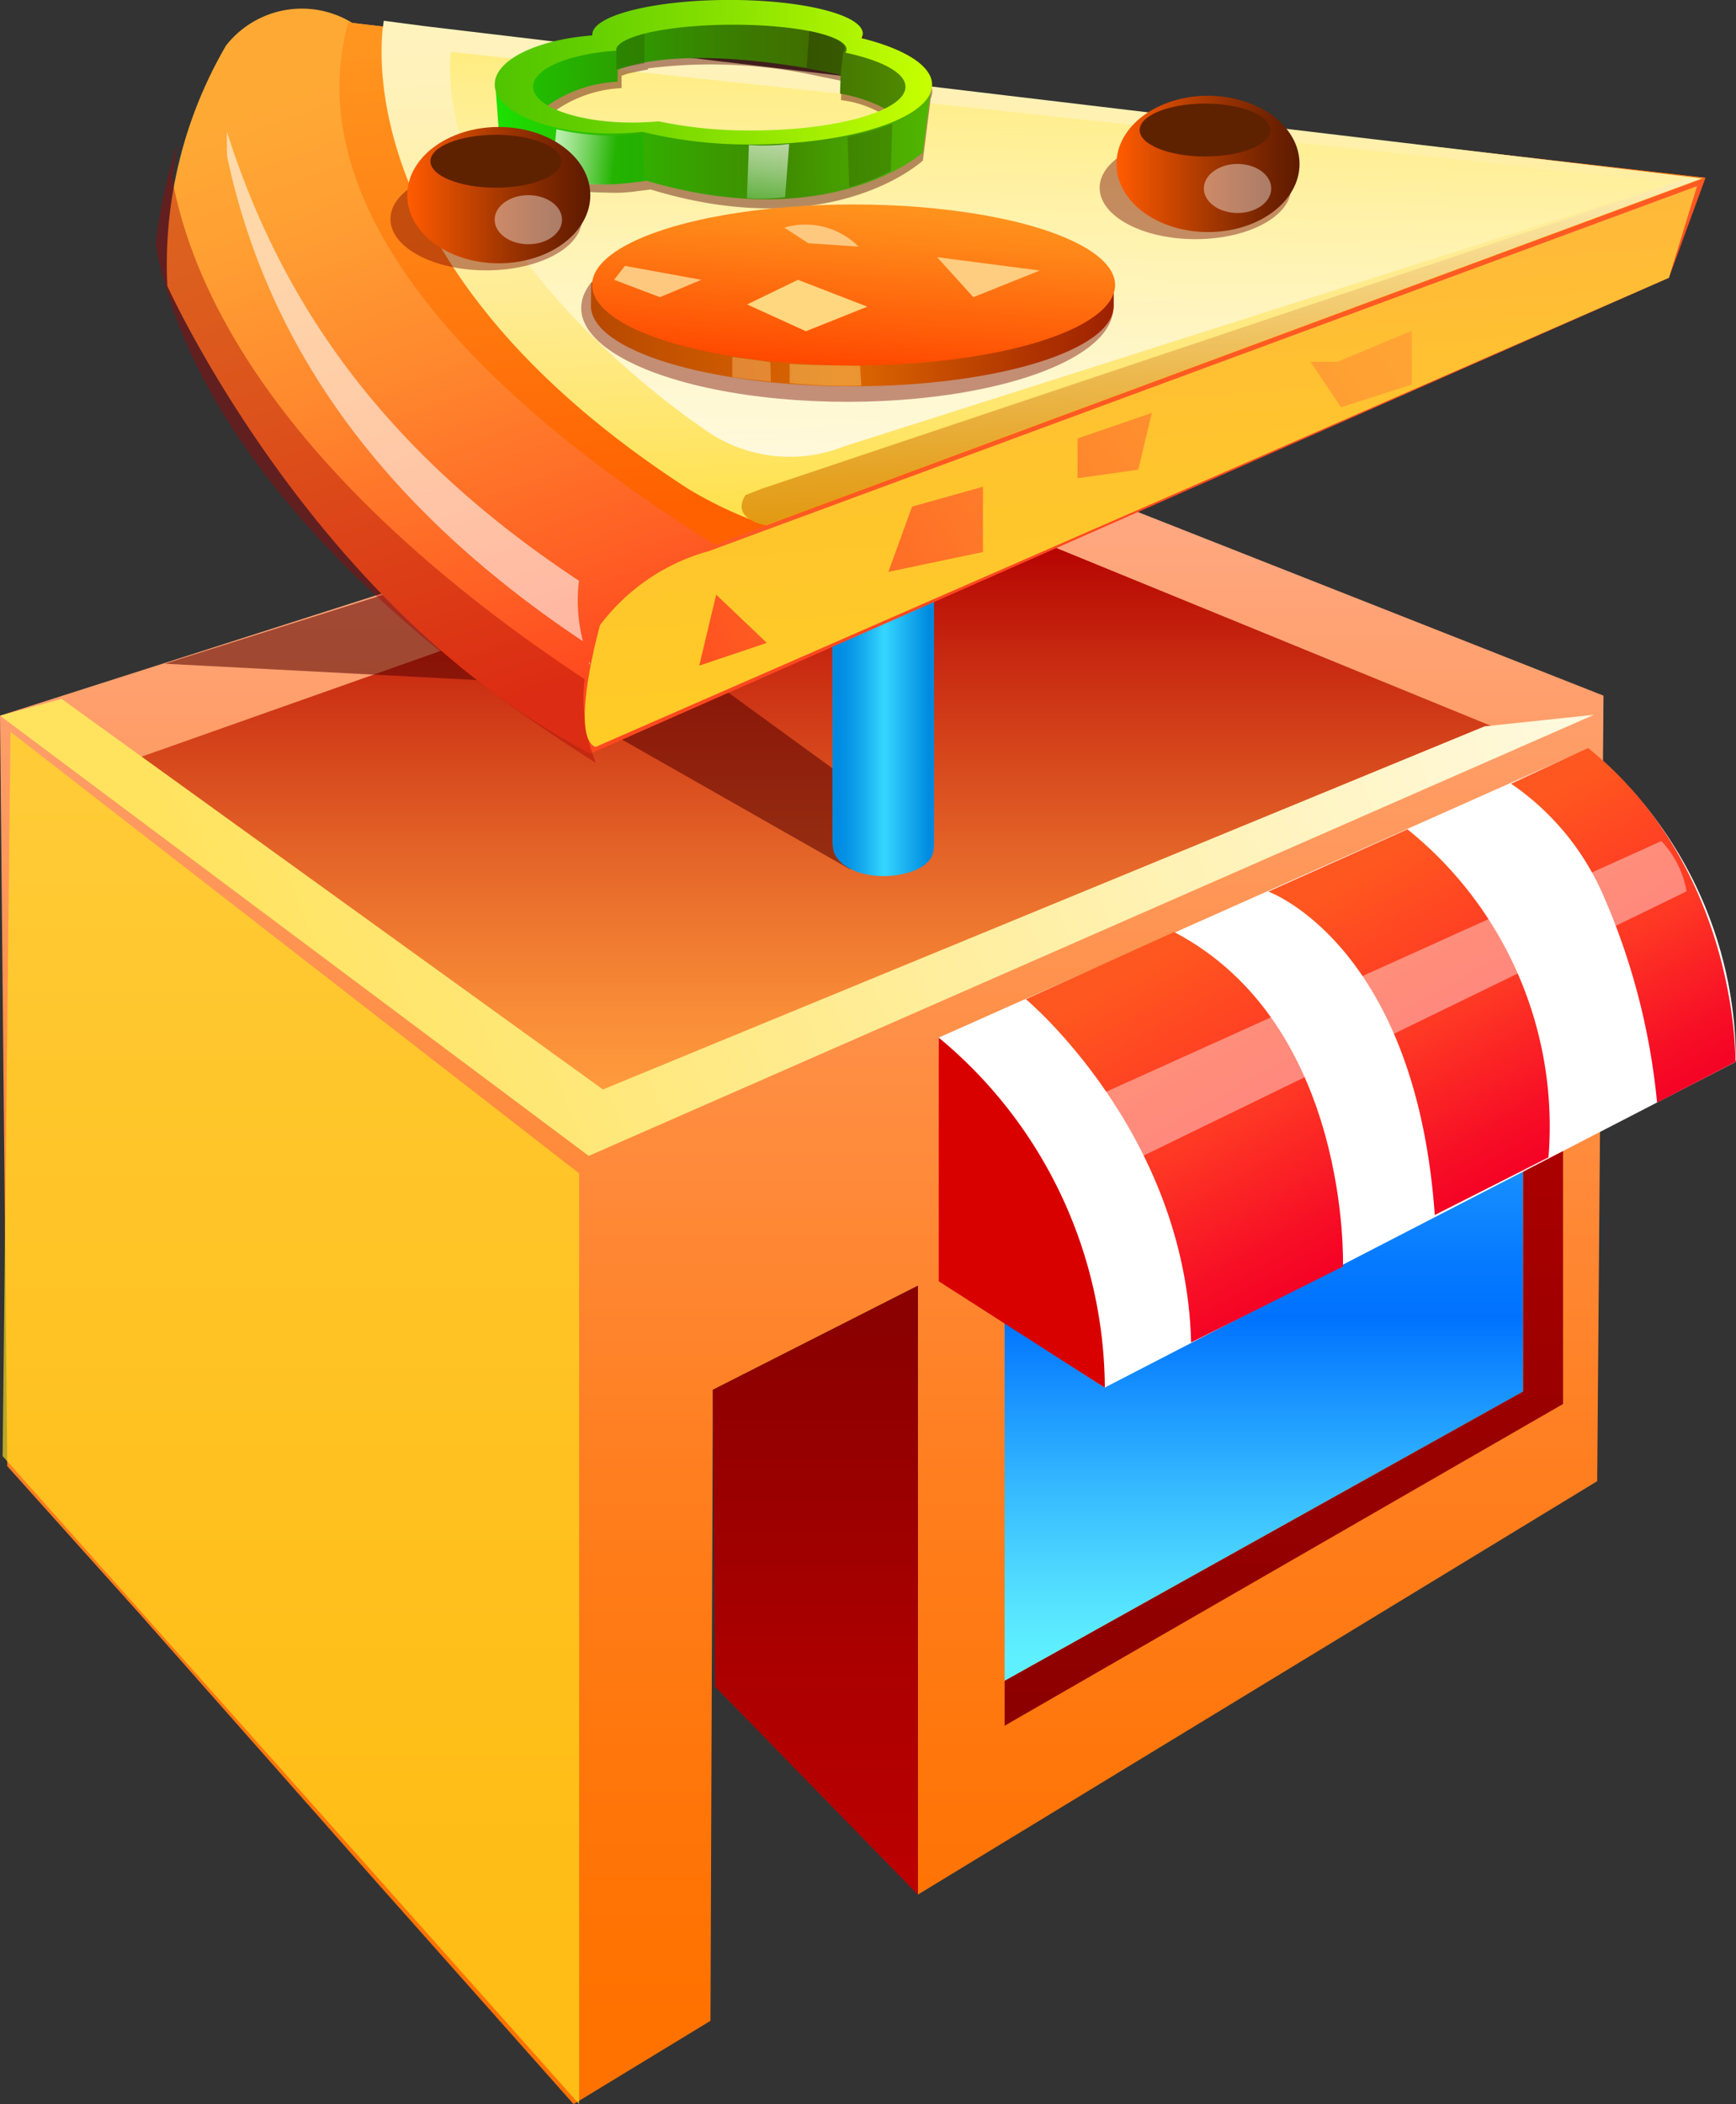
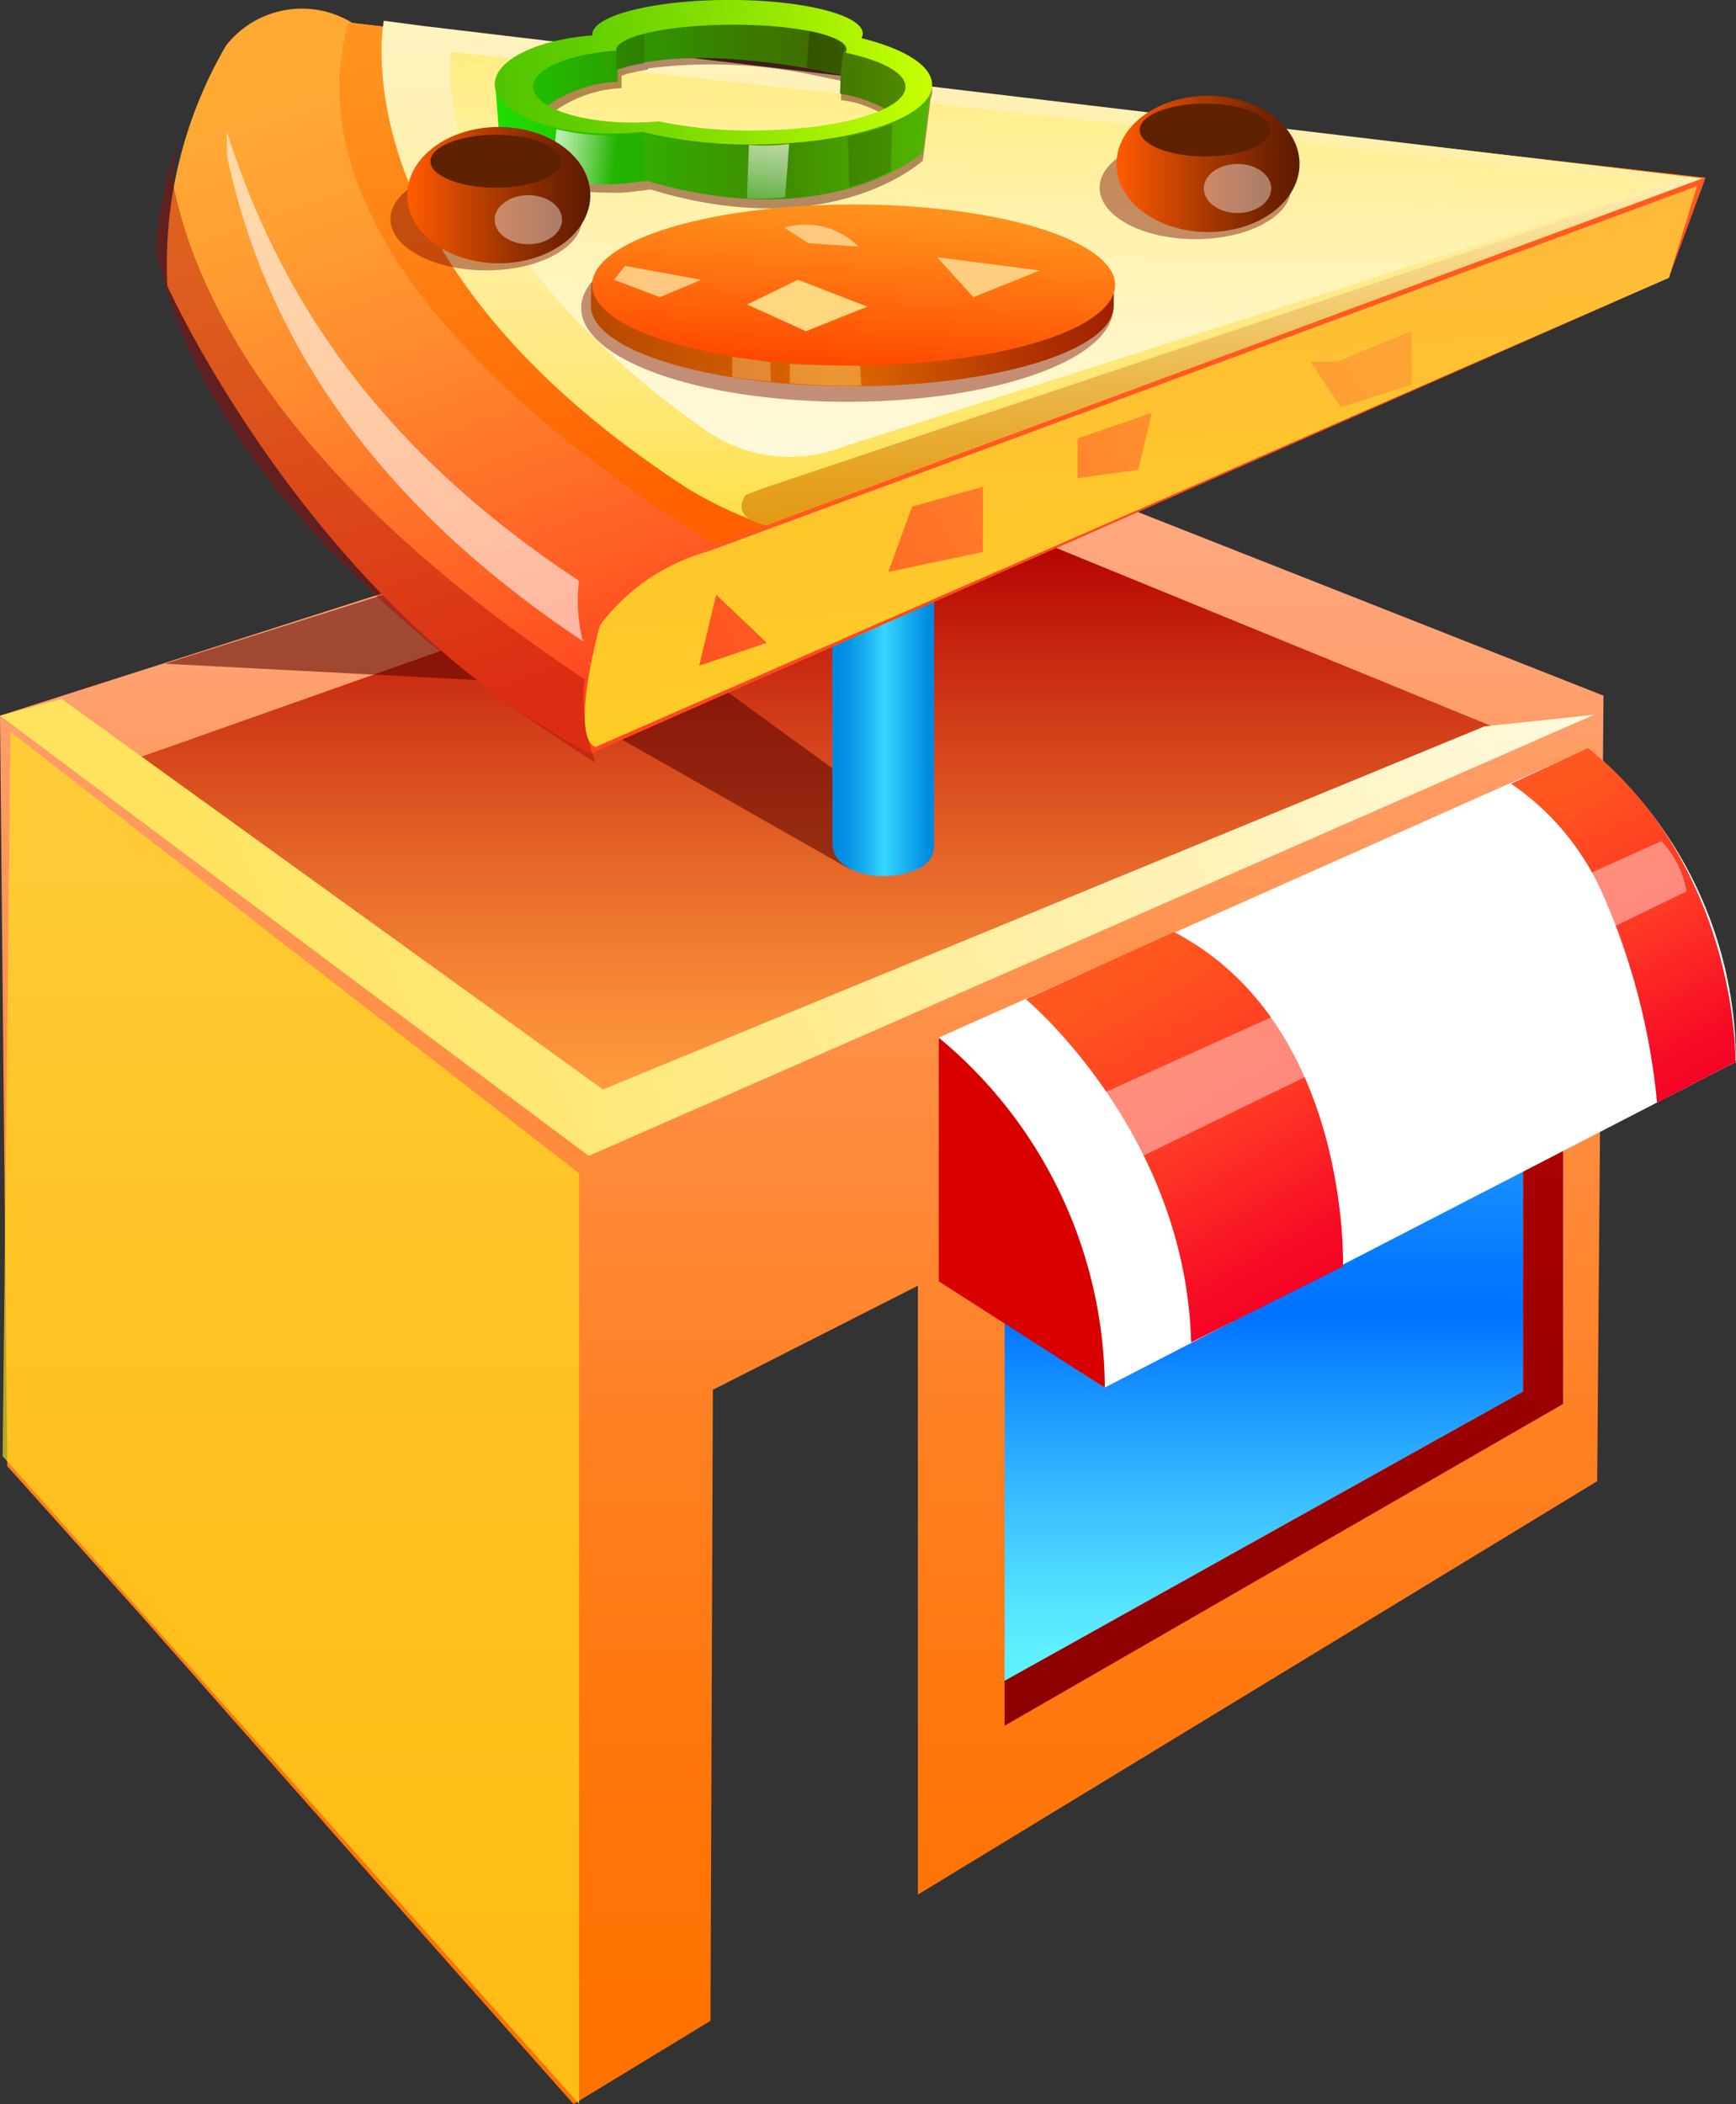
<svg xmlns="http://www.w3.org/2000/svg" xmlns:xlink="http://www.w3.org/1999/xlink" id="Layer_1" data-name="Layer 1" viewBox="0 0 66.885 81.043">
  <rect x="0" y="0" width="66.885" height="81.043" fill="#333333" stroke="none" />
  <defs>
    <style>
      .cls-1 {
        fill: url(#linear-gradient);
      }

      .cls-2 {
        fill: url(#linear-gradient-2);
      }

      .cls-3 {
        fill: url(#linear-gradient-3);
      }

      .cls-4 {
        fill: url(#linear-gradient-4);
      }

      .cls-5 {
        fill: url(#linear-gradient-5);
      }

      .cls-6 {
        fill: url(#linear-gradient-6);
      }

      .cls-12, .cls-18, .cls-37, .cls-7 {
        fill: #fff;
      }

      .cls-8 {
        fill: #d90000;
      }

      .cls-9 {
        fill: url(#linear-gradient-7);
      }

      .cls-10 {
        fill: url(#linear-gradient-8);
      }

      .cls-11 {
        fill: url(#linear-gradient-9);
      }

      .cls-12, .cls-17, .cls-48, .cls-49 {
        opacity: 0.4;
      }

      .cls-13 {
        fill: #ffe321;
        opacity: 0.66;
      }

      .cls-14 {
        fill: #580300;
        opacity: 0.56;
      }

      .cls-15 {
        fill: url(#linear-gradient-10);
      }

      .cls-16 {
        fill: url(#linear-gradient-11);
      }

      .cls-17 {
        fill: #a90000;
      }

      .cls-18 {
        opacity: 0.58;
      }

      .cls-19 {
        fill: url(#linear-gradient-12);
      }

      .cls-20 {
        fill: url(#linear-gradient-13);
      }

      .cls-21 {
        fill: url(#linear-gradient-14);
      }

      .cls-22 {
        fill: url(#linear-gradient-15);
      }

      .cls-23 {
        fill: url(#linear-gradient-16);
      }

      .cls-24 {
        opacity: 0.78;
        fill: url(#linear-gradient-17);
      }

      .cls-25 {
        fill: #530000;
      }

      .cls-25, .cls-34 {
        opacity: 0.43;
      }

      .cls-26 {
        fill: url(#linear-gradient-18);
      }

      .cls-27 {
        fill: url(#linear-gradient-19);
      }

      .cls-28 {
        fill: url(#linear-gradient-20);
      }

      .cls-29 {
        opacity: 0.63;
        fill: url(#linear-gradient-21);
      }

      .cls-30, .cls-31, .cls-32 {
        fill: #2b3d00;
      }

      .cls-30 {
        opacity: 0.54;
      }

      .cls-31 {
        opacity: 0.27;
      }

      .cls-32 {
        opacity: 0.26;
      }

      .cls-33 {
        opacity: 0.68;
        fill: url(#linear-gradient-22);
      }

      .cls-34 {
        fill: #770500;
      }

      .cls-35 {
        fill: url(#linear-gradient-23);
      }

      .cls-36 {
        fill: #5f2200;
      }

      .cls-37 {
        opacity: 0.41;
      }

      .cls-38 {
        fill: url(#linear-gradient-24);
      }

      .cls-39 {
        fill: url(#linear-gradient-25);
      }

      .cls-40 {
        fill: url(#linear-gradient-26);
      }

      .cls-41 {
        fill: url(#linear-gradient-27);
      }

      .cls-42 {
        fill: url(#linear-gradient-28);
      }

      .cls-43 {
        fill: url(#linear-gradient-29);
      }

      .cls-44 {
        fill: url(#linear-gradient-30);
      }

      .cls-45 {
        fill: #ffcd7f;
      }

      .cls-46 {
        fill: #ffd77f;
      }

      .cls-47, .cls-49 {
        fill: #ffc87f;
      }

      .cls-48 {
        fill: #ffdc7f;
      }
    </style>
    <linearGradient id="linear-gradient" x1="30.89" y1="20.571" x2="30.89" y2="79.69" gradientUnits="userSpaceOnUse">
      <stop offset="0" stop-color="#ffa77f" />
      <stop offset="0.068" stop-color="#ffa273" />
      <stop offset="0.362" stop-color="#ff8d41" />
      <stop offset="0.62" stop-color="#ff7e1e" />
      <stop offset="0.831" stop-color="#ff7508" />
      <stop offset="0.966" stop-color="#ff7200" />
    </linearGradient>
    <linearGradient id="linear-gradient-2" x1="31.293" y1="20.296" x2="31.293" y2="41.958" gradientUnits="userSpaceOnUse">
      <stop offset="0.011" stop-color="#b30000" />
      <stop offset="0.215" stop-color="#c6260f" />
      <stop offset="0.581" stop-color="#e46428" />
      <stop offset="0.849" stop-color="#f88b37" />
      <stop offset="0.989" stop-color="#ff9a3d" />
    </linearGradient>
    <linearGradient id="linear-gradient-3" x1="8.745" y1="37.147" x2="69.676" y2="11.225" gradientUnits="userSpaceOnUse">
      <stop offset="0" stop-color="#ffe35f" />
      <stop offset="0.983" stop-color="#fff" />
    </linearGradient>
    <linearGradient id="linear-gradient-4" x1="48.696" y1="39.254" x2="48.696" y2="64.169" gradientUnits="userSpaceOnUse">
      <stop offset="0" stop-color="#3fc4ff" />
      <stop offset="0.069" stop-color="#32b3ff" />
      <stop offset="0.236" stop-color="#1790ff" />
      <stop offset="0.373" stop-color="#067aff" />
      <stop offset="0.461" stop-color="#0072ff" />
      <stop offset="0.495" stop-color="#077cff" />
      <stop offset="0.726" stop-color="#36baff" />
      <stop offset="0.895" stop-color="#54e1ff" />
      <stop offset="0.983" stop-color="#5ff0ff" />
    </linearGradient>
    <linearGradient id="linear-gradient-5" x1="31.414" y1="51.064" x2="31.414" y2="72.483" gradientUnits="userSpaceOnUse">
      <stop offset="0.011" stop-color="#8b0000" />
      <stop offset="0.621" stop-color="#ac0000" />
      <stop offset="0.989" stop-color="#b00" />
    </linearGradient>
    <linearGradient id="linear-gradient-6" x1="49.464" y1="38.56" x2="49.464" y2="65.844" gradientUnits="userSpaceOnUse">
      <stop offset="0.011" stop-color="#b30000" />
      <stop offset="0.542" stop-color="#9c0000" />
      <stop offset="0.989" stop-color="#8d0000" />
    </linearGradient>
    <linearGradient id="linear-gradient-7" x1="43.114" y1="37.764" x2="50.156" y2="50.192" gradientUnits="userSpaceOnUse">
      <stop offset="0" stop-color="#ff571f" />
      <stop offset="0.277" stop-color="#ff4223" />
      <stop offset="0.461" stop-color="#ff3a24" />
      <stop offset="0.495" stop-color="#fe3624" />
      <stop offset="0.823" stop-color="#f70f25" />
      <stop offset="0.994" stop-color="#f40025" />
    </linearGradient>
    <linearGradient id="linear-gradient-8" x1="52.164" y1="33.719" x2="58.853" y2="45.522" xlink:href="#linear-gradient-7" />
    <linearGradient id="linear-gradient-9" x1="60.077" y1="30.323" x2="66.465" y2="41.595" xlink:href="#linear-gradient-7" />
    <linearGradient id="linear-gradient-10" x1="32.26" y1="21.745" x2="35.779" y2="21.745" gradientUnits="userSpaceOnUse">
      <stop offset="0" stop-color="#008be1" />
      <stop offset="0.102" stop-color="#0592e4" />
      <stop offset="0.251" stop-color="#13a6ec" />
      <stop offset="0.428" stop-color="#29c6f8" />
      <stop offset="0.511" stop-color="#35d7ff" />
      <stop offset="1" stop-color="#008be1" />
    </linearGradient>
    <linearGradient id="linear-gradient-11" x1="-386.409" y1="-3.622" x2="-394.932" y2="19.863" gradientTransform="matrix(-1, 0, 0, 1, -354.887, 0)" gradientUnits="userSpaceOnUse">
      <stop offset="0" stop-color="#ffa935" />
      <stop offset="0.173" stop-color="#ffa033" />
      <stop offset="0.449" stop-color="#ff892e" />
      <stop offset="0.792" stop-color="#ff6325" />
      <stop offset="1" stop-color="#ff491f" />
    </linearGradient>
    <linearGradient id="linear-gradient-12" x1="-393.564" y1="-1.179" x2="-395.702" y2="18.335" gradientTransform="matrix(-1, 0, 0, 1, -354.887, 0)" gradientUnits="userSpaceOnUse">
      <stop offset="0.006" stop-color="#ff951f" />
      <stop offset="0.391" stop-color="#ff8315" />
      <stop offset="0.989" stop-color="#ff6000" />
    </linearGradient>
    <linearGradient id="linear-gradient-13" x1="28.389" y1="9.305" x2="28.389" y2="9.305" gradientUnits="userSpaceOnUse">
      <stop offset="0.006" stop-color="#ff951f" />
      <stop offset="0.186" stop-color="#ff831b" />
      <stop offset="0.546" stop-color="#ff5510" />
      <stop offset="0.989" stop-color="#ff1400" />
    </linearGradient>
    <linearGradient id="linear-gradient-14" x1="-399.458" y1="27.411" x2="-398.087" y2="5.209" gradientTransform="matrix(-1, 0, 0, 1, -354.887, 0)" gradientUnits="userSpaceOnUse">
      <stop offset="0" stop-color="#ffcc26" />
      <stop offset="0.457" stop-color="#ffc42e" />
      <stop offset="1" stop-color="#ffb43f" />
    </linearGradient>
    <linearGradient id="linear-gradient-15" x1="-394.741" y1="-1.48" x2="-395.95" y2="23.935" gradientTransform="matrix(-1, 0, 0, 1, -354.887, 0)" gradientUnits="userSpaceOnUse">
      <stop offset="0.006" stop-color="#fff3bf" />
      <stop offset="0.139" stop-color="#fff2ba" />
      <stop offset="0.297" stop-color="#fff0ac" />
      <stop offset="0.468" stop-color="#ffec94" />
      <stop offset="0.647" stop-color="#ffe773" />
      <stop offset="0.831" stop-color="#ffe048" />
      <stop offset="0.989" stop-color="#ffd91e" />
    </linearGradient>
    <linearGradient id="linear-gradient-16" x1="-401.624" y1="7.1" x2="-402.325" y2="21.846" gradientTransform="matrix(-1, 0, 0, 1, -354.887, 0)" gradientUnits="userSpaceOnUse">
      <stop offset="0.006" stop-color="#fff3bf" />
      <stop offset="0.219" stop-color="#f6d88a" />
      <stop offset="0.483" stop-color="#ecb94f" />
      <stop offset="0.709" stop-color="#e5a324" />
      <stop offset="0.885" stop-color="#e1950a" />
      <stop offset="0.989" stop-color="#df9000" />
    </linearGradient>
    <linearGradient id="linear-gradient-17" x1="-395.54" y1="17.978" x2="-395.933" y2="-4.588" gradientTransform="matrix(-1, 0, 0, 1, -354.887, 0)" gradientUnits="userSpaceOnUse">
      <stop offset="0" stop-color="#fff" />
      <stop offset="0.122" stop-color="#fffcec" />
      <stop offset="0.372" stop-color="#fff5ba" />
      <stop offset="0.721" stop-color="#ffea6a" />
      <stop offset="1" stop-color="#ffe126" />
    </linearGradient>
    <linearGradient id="linear-gradient-18" x1="-390.966" y1="3.29" x2="-375.362" y2="3.29" gradientTransform="matrix(-1, 0.004, 0.004, 1, -355.706, 0.395)" gradientUnits="userSpaceOnUse">
      <stop offset="0.006" stop-color="#508b00" />
      <stop offset="0.184" stop-color="#467900" />
      <stop offset="0.27" stop-color="#406f00" />
      <stop offset="0.407" stop-color="#3c7800" />
      <stop offset="0.636" stop-color="#329200" />
      <stop offset="0.927" stop-color="#21bb00" />
      <stop offset="0.989" stop-color="#1dc500" />
    </linearGradient>
    <linearGradient id="linear-gradient-19" x1="-391.569" y1="6.404" x2="-374.778" y2="6.404" gradientTransform="matrix(-1, 0.004, 0.004, 1, -355.706, 0.395)" gradientUnits="userSpaceOnUse">
      <stop offset="0.006" stop-color="#50b600" />
      <stop offset="0.165" stop-color="#49a400" />
      <stop offset="0.331" stop-color="#408d00" />
      <stop offset="0.462" stop-color="#3c9600" />
      <stop offset="0.679" stop-color="#31b000" />
      <stop offset="0.954" stop-color="#1fd900" />
      <stop offset="0.989" stop-color="#1ddf00" />
    </linearGradient>
    <linearGradient id="linear-gradient-20" x1="19.062" y1="2.782" x2="35.916" y2="2.782" gradientUnits="userSpaceOnUse">
      <stop offset="0.006" stop-color="#50c500" />
      <stop offset="0.2" stop-color="#62ce00" />
      <stop offset="0.589" stop-color="#90e500" />
      <stop offset="0.989" stop-color="#c6ff00" />
    </linearGradient>
    <linearGradient id="linear-gradient-21" x1="-384.606" y1="5.449" x2="-384.077" y2="9.05" gradientTransform="matrix(-1, 0, 0, 1, -354.887, 0)" gradientUnits="userSpaceOnUse">
      <stop offset="0.006" stop-color="#fff" />
      <stop offset="0.106" stop-color="#eff8ed" />
      <stop offset="0.308" stop-color="#c6e6bf" />
      <stop offset="0.592" stop-color="#83c973" />
      <stop offset="0.945" stop-color="#29a20d" />
      <stop offset="0.989" stop-color="#1d9d00" />
    </linearGradient>
    <linearGradient id="linear-gradient-22" x1="-376.294" y1="5.855" x2="-378.628" y2="6.106" gradientTransform="matrix(-1, 0, 0, 1, -354.887, 0)" gradientUnits="userSpaceOnUse">
      <stop offset="0.006" stop-color="#fff" />
      <stop offset="0.106" stop-color="#effaed" />
      <stop offset="0.306" stop-color="#c6ebbf" />
      <stop offset="0.588" stop-color="#83d473" />
      <stop offset="0.939" stop-color="#29b50d" />
      <stop offset="0.983" stop-color="#1db100" />
    </linearGradient>
    <linearGradient id="linear-gradient-23" x1="-404.955" y1="6.313" x2="-397.901" y2="6.313" gradientTransform="matrix(-1, 0, 0, 1, -354.887, 0)" gradientUnits="userSpaceOnUse">
      <stop offset="0.006" stop-color="#5f1b00" />
      <stop offset="0.155" stop-color="#712200" />
      <stop offset="0.455" stop-color="#9f3500" />
      <stop offset="0.874" stop-color="#e95200" />
      <stop offset="0.989" stop-color="#ff5b00" />
    </linearGradient>
    <linearGradient id="linear-gradient-24" x1="-377.632" y1="7.515" x2="-370.577" y2="7.515" xlink:href="#linear-gradient-23" />
    <linearGradient id="linear-gradient-25" x1="54.905" y1="7.486" x2="25.663" y2="25.636" gradientUnits="userSpaceOnUse">
      <stop offset="0" stop-color="#ffa935" />
      <stop offset="0.179" stop-color="#ffa033" />
      <stop offset="0.466" stop-color="#ff892d" />
      <stop offset="0.823" stop-color="#ff6324" />
      <stop offset="1" stop-color="#ff4e1f" />
    </linearGradient>
    <linearGradient id="linear-gradient-26" x1="54.773" y1="9.049" x2="26.508" y2="26.593" xlink:href="#linear-gradient-25" />
    <linearGradient id="linear-gradient-27" x1="55.356" y1="9.625" x2="27.065" y2="27.184" xlink:href="#linear-gradient-25" />
    <linearGradient id="linear-gradient-28" x1="56.989" y1="11.553" x2="28.422" y2="29.284" xlink:href="#linear-gradient-25" />
    <linearGradient id="linear-gradient-29" x1="-397.799" y1="12.884" x2="-377.654" y2="12.884" gradientTransform="matrix(-1, 0, 0, 1, -354.887, 0)" gradientUnits="userSpaceOnUse">
      <stop offset="0.006" stop-color="#9f2200" />
      <stop offset="0.162" stop-color="#af3400" />
      <stop offset="0.473" stop-color="#d96200" />
      <stop offset="0.511" stop-color="#df6800" />
      <stop offset="0.989" stop-color="#b84900" />
    </linearGradient>
    <linearGradient id="linear-gradient-30" x1="-388.031" y1="7.395" x2="-387.545" y2="14.125" gradientTransform="matrix(-1, 0, 0, 1, -354.887, 0)" gradientUnits="userSpaceOnUse">
      <stop offset="0.006" stop-color="#ff971f" />
      <stop offset="0.282" stop-color="#ff8518" />
      <stop offset="0.834" stop-color="#ff5706" />
      <stop offset="0.989" stop-color="#ff4900" />
    </linearGradient>
  </defs>
  <title>828537f6-b118-4794-b216-6aa32ee25985</title>
  <g>
    <g>
      <polyline class="cls-1" points="5.407 62.189 0.28 56.47 0 27.565 35.195 16.312 61.78 26.794 61.537 57.05 35.364 72.973 35.364 49.521 27.465 53.53 27.374 77.834 22.099 81.043 14.441 72.419 5.407 62.189 5.479 62.271" />
      <polygon class="cls-2" points="4.996 29.306 23.043 42.454 57.591 28.017 34.902 18.735 4.996 29.306" />
      <polygon class="cls-3" points="0 27.565 22.683 44.521 61.411 27.531 57.195 27.977 23.23 41.962 2.373 26.92 0 27.565" />
      <polygon class="cls-4" points="38.707 46.392 38.707 64.739 58.684 53.596 58.684 37.459 38.707 46.392" />
-       <polyline class="cls-5" points="35.364 68.551 35.364 72.973 27.55 64.961 27.465 53.53 35.364 49.521 35.364 68.551" />
      <polygon class="cls-6" points="38.707 64.739 38.707 66.468 60.222 54.076 60.222 36.594 58.684 37.459 58.684 53.596 38.707 64.739" />
      <path class="cls-7" d="M66.862,40.906l-24.3,12.539-6.322-4.122-0.075-9.357,24.91-11.089,0.111-.065a15.663,15.663,0,0,1,5.694,12Z" />
      <path class="cls-8" d="M36.167,39.966V49.35l6.4,4.1A17.6,17.6,0,0,0,36.167,39.966Z" />
      <path class="cls-9" d="M39.525,38.485s6.163,5.137,6.367,13.221l5.85-2.925s0.309-9.315-6.506-12.884Z" />
-       <path class="cls-10" d="M48.867,34.341s5.674,2.034,6.412,12.457l4.381-2.22a14.687,14.687,0,0,0-5.432-12.635Z" />
      <path class="cls-11" d="M58.219,30.186A10.038,10.038,0,0,1,61.734,34.4a26.087,26.087,0,0,1,2.11,8.068l3.018-1.565s0.142-7.4-5.674-12.094Z" />
      <path class="cls-12" d="M39.705,43.365a11.7,11.7,0,0,1,1.4,2.582L64.979,34.332a3.734,3.734,0,0,0-.969-1.936Z" />
      <polygon class="cls-13" points="22.314 45.194 22.314 81.043 0.101 56.083 0.403 28.188 22.314 45.194" />
    </g>
    <g>
      <polygon class="cls-14" points="32.738 33.475 20.091 26.282 6.351 25.564 28.486 18.573 25.193 24.59 35.184 31.856 32.738 33.475" />
      <path class="cls-15" d="M35.986,9.748H32.053l0.02,22.722,0.017,0.116c0,0.64.863,1.158,1.922,1.158s1.956-.413,1.959-1.052l0.016-.105V9.748Z" />
    </g>
    <g>
      <path class="cls-16" d="M22.744,29.028L64.3,10.7,65.71,6.849S13.892,0.949,13.568.879a3.71,3.71,0,0,0-4.861.878,16.733,16.733,0,0,0-2.26,9.258S12.045,23.443,22.744,29.028Z" />
      <path class="cls-17" d="M6.862,5.473c-0.081.44-.152,0.9-0.215,1.4L6.713,7.28c1.383,6.513,7.078,13.113,15.81,18.878a6.707,6.707,0,0,0,.434,3.229C13.609,23.46,7.51,16.585,6.068,9.805L6,9.4A19.673,19.673,0,0,1,6.862,5.473Z" />
      <g>
        <path class="cls-18" d="M22.461,24.7C13.886,18.983,10.116,12.46,8.748,6.017c0,0-.02-0.755,0-0.927,1.909,5.988,5.536,11.986,13.558,17.278A6.253,6.253,0,0,0,22.461,24.7Z" />
        <path class="cls-18" d="M22.691,25.476c0.031,0.079.053,0.124,0.053,0.124-0.02-.01-0.035-0.023-0.054-0.035C22.69,25.536,22.69,25.507,22.691,25.476Z" />
      </g>
      <path class="cls-19" d="M13.413,0.868c-1.834,6.643,3.973,13.788,14.129,20.116L65.71,6.849Z" />
      <path class="cls-20" d="M28.389,9.3" />
      <path class="cls-21" d="M65.385,7.168L27.318,21.225a7.847,7.847,0,0,0-4.2,2.853s-1.2,4.277-.174,4.693L64.3,10.7Z" />
      <path class="cls-22" d="M30.6,19.824L65.582,6.871,16.307,1l-1.518-.2S12.91,10.016,26.5,18.82a15.657,15.657,0,0,0,3.014,1.41Z" />
      <path class="cls-23" d="M65.481,6.9L29.512,20.23s-1.383-.207-0.791-1.162l0.643-.249L65.036,6.859Z" />
      <path class="cls-24" d="M64.423,7.038L32.537,17.188a5.664,5.664,0,0,1-5.507-.729S16.787,9.638,17.366,2Z" />
      <g>
        <path class="cls-25" d="M19.328,3.76L19.493,6.1c0.9,1.064,2.563,1.307,3.835,1.317a6.222,6.222,0,0,0,1.264-.06c0.291-.029.472-0.06,0.472-0.06,7.009,2.139,10.492-1.113,10.492-1.113l0.3-2.373a0.818,0.818,0,0,0,.063-0.3c0-.755-1.055-1.418-2.683-1.838A0.385,0.385,0,0,0,33.281,1.5c0-.746-2.306-1.342-5.144-1.332S22.994,0.79,23,1.537c0,0.01,0,.02,0,0.029-2.113.165-3.722,0.97-3.718,1.935A0.951,0.951,0,0,0,19.328,3.76ZM34.1,4.452a12.257,12.257,0,0,1-4.977.863,16.068,16.068,0,0,1-3.612-.363c-0.3.03-.622,0.048-0.95,0.049a6.693,6.693,0,0,1-3.256-.673,4.848,4.848,0,0,1,2.642-.934l0-.474c0.081-.032.167-0.06,0.255-0.089,0.156-.034.394-0.084,0.764-0.154V2.635a19.244,19.244,0,0,1,6.487.28l0.97,0.2-0.02.742A4.092,4.092,0,0,1,34.1,4.452Z" />
        <g>
          <path class="cls-26" d="M34.432,4.374a5.817,5.817,0,0,0-2.066-.767l0.022-.723S26.8,1.567,23.8,2.687l-0.008.462a5.066,5.066,0,0,0-2.821,1.012l-1.3-.769a5.734,5.734,0,0,1,3.254-1.818A12.241,12.241,0,0,1,32.3.919a1.6,1.6,0,0,1,.576.644S35.346,2.228,35.271,2.9A2.712,2.712,0,0,1,34.432,4.374Z" />
          <path class="cls-27" d="M35.878,3.361L35.552,5.878S32.023,9.052,24.918,6.965c0,0-4.021.668-5.644-1.168L19.086,3.262,19.7,3.475a6.5,6.5,0,0,0,5.281,1.383S32.885,6.708,35.878,3.361Z" />
          <path class="cls-28" d="M19.062,3.254c0,1.052,2.039,1.9,4.553,1.889a10.893,10.893,0,0,0,1.129-.066,17.288,17.288,0,0,0,4.3.487c3.8-.015,6.87-1.042,6.868-2.3,0-.736-1.072-1.385-2.72-1.794a0.391,0.391,0,0,0,.05-0.172c0-.729-2.336-1.311-5.215-1.3s-5.21.607-5.207,1.337c0,0.009,0,.019,0,0.029C20.685,1.527,19.058,2.313,19.062,3.254Zm1.477,0.084c0-.689,1.385-1.266,3.207-1.385,0-.006,0-0.014,0-0.021,0-.533,1.982-0.972,4.432-0.98s4.434,0.415,4.439.948a0.252,0.252,0,0,1-.043.129c1.4,0.3,2.309.773,2.312,1.313,0,0.92-2.615,1.672-5.846,1.683a16.882,16.882,0,0,1-3.662-.352c-0.307.029-.631,0.046-0.964,0.048C22.275,4.728,20.541,4.111,20.539,3.339Z" />
          <path class="cls-29" d="M30.406,5.543a7.567,7.567,0,0,1-1.551.039L28.777,7.633a7.969,7.969,0,0,0,1.471-.039Z" />
          <path class="cls-30" d="M32.486,2.019l-0.1.864S32.006,2.8,31.079,2.618l0.1-1.428S32.889,1.523,32.486,2.019Z" />
          <path class="cls-31" d="M34.377,4.767a10.591,10.591,0,0,1-1.721.5l0.062,1.942a7.767,7.767,0,0,0,1.6-.62Z" />
          <path class="cls-32" d="M23.746,1.954v0.72a9.248,9.248,0,0,1,1.081-.225V1.3S23.628,1.6,23.746,1.954Z" />
          <path class="cls-33" d="M24.759,5.149l0.053,1.792a7.545,7.545,0,0,1-3.554-.085l0.178-1.878A9.572,9.572,0,0,0,24.759,5.149Z" />
        </g>
      </g>
      <g>
        <ellipse class="cls-34" cx="46.056" cy="7.234" rx="3.689" ry="1.978" />
        <ellipse class="cls-35" cx="46.542" cy="6.313" rx="3.527" ry="2.625" />
        <ellipse class="cls-36" cx="46.43" cy="5.008" rx="2.521" ry="1.019" />
        <ellipse class="cls-37" cx="47.68" cy="7.259" rx="1.298" ry="0.945" />
      </g>
      <g>
        <ellipse class="cls-34" cx="18.733" cy="8.436" rx="3.69" ry="1.978" />
        <ellipse class="cls-38" cx="19.217" cy="7.516" rx="3.527" ry="2.625" />
        <ellipse class="cls-36" cx="19.105" cy="6.211" rx="2.521" ry="1.019" />
        <ellipse class="cls-37" cx="20.356" cy="8.462" rx="1.298" ry="0.945" />
      </g>
      <polygon class="cls-39" points="27.593 22.903 29.545 24.762 26.941 25.637 27.593 22.903" />
      <polygon class="cls-40" points="35.14 19.513 34.227 22.027 37.871 21.262 37.871 18.747 35.14 19.513" />
      <polygon class="cls-41" points="41.515 16.888 41.515 18.419 43.856 18.091 44.377 15.904 41.515 16.888" />
      <polygon class="cls-42" points="50.494 13.936 51.664 15.685 54.397 14.81 54.397 12.733 51.534 13.936 50.494 13.936" />
      <g>
        <ellipse class="cls-34" cx="32.641" cy="11.863" rx="10.249" ry="3.614" />
        <path class="cls-43" d="M22.767,11.778c0,1.713,4.508,3.1,10.071,3.1s10.073-1.387,10.073-3.1V10.891H22.781Z" />
        <ellipse class="cls-44" cx="32.887" cy="10.975" rx="10.076" ry="3.1" />
        <polygon class="cls-45" points="40.062 10.419 37.501 11.446 36.107 9.907 40.062 10.419" />
        <polygon class="cls-46" points="33.416 11.811 31.05 12.758 28.786 11.726 30.744 10.777 33.416 11.811" />
        <polygon class="cls-47" points="27.021 10.777 25.425 11.446 23.66 10.777 24.077 10.241 27.021 10.777" />
        <path class="cls-47" d="M33.08,9.5l-1.938-.133-0.924-.6A2.891,2.891,0,0,1,33.08,9.5Z" />
        <path class="cls-48" d="M33.137,14.09s-2.259-.019-2.711-0.08v0.746a24.476,24.476,0,0,0,2.76.1Z" />
        <path class="cls-49" d="M29.68,13.949L29.7,14.7s-1.2-.122-1.488-0.183V13.748S29.463,13.908,29.68,13.949Z" />
      </g>
    </g>
  </g>
</svg>